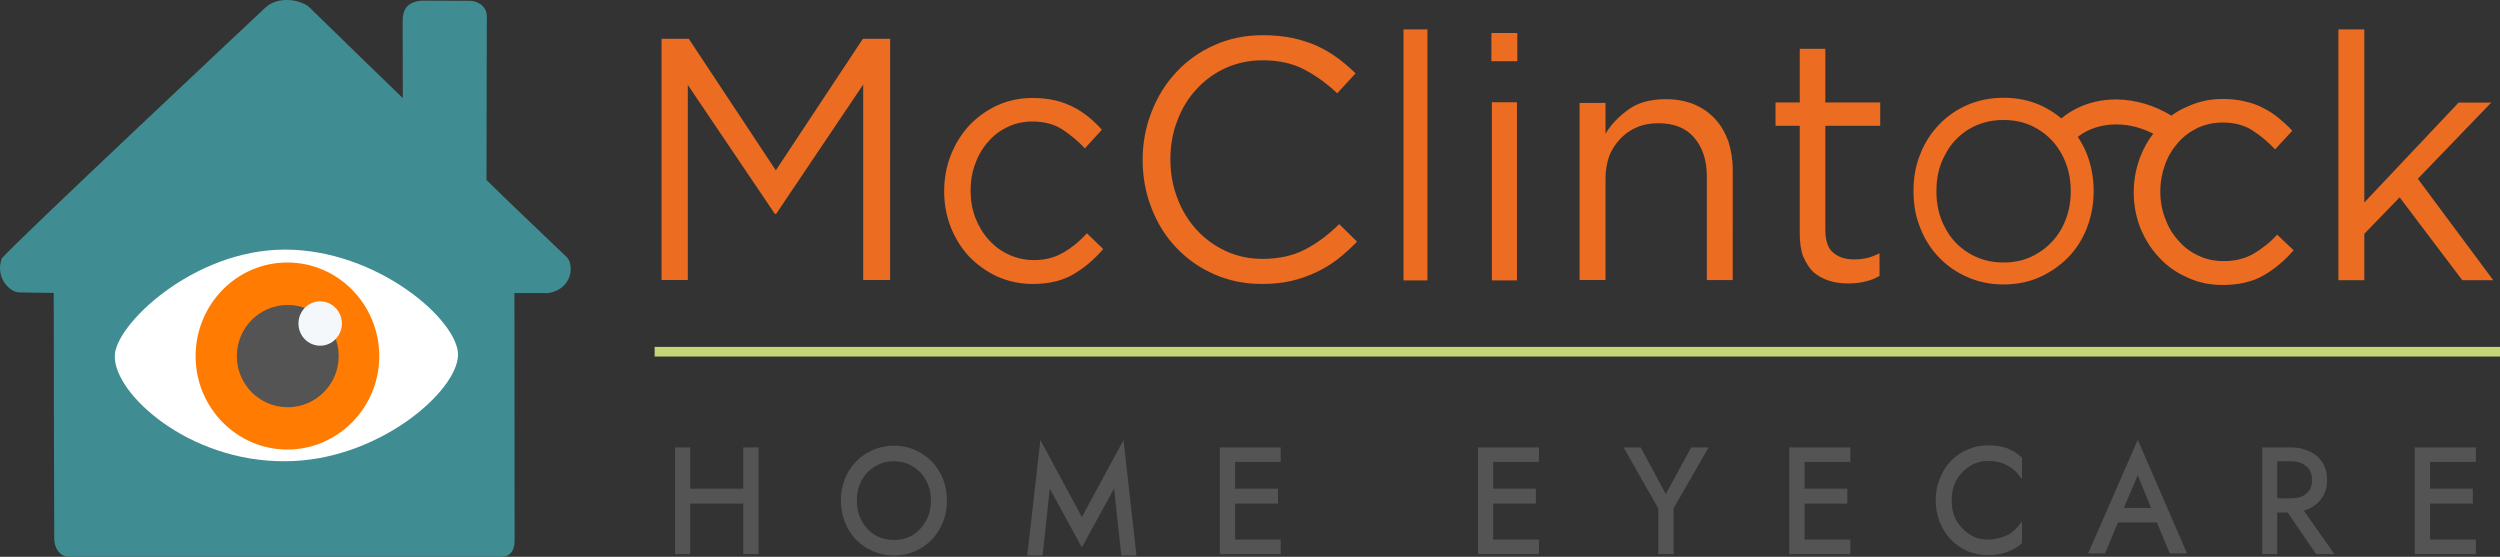
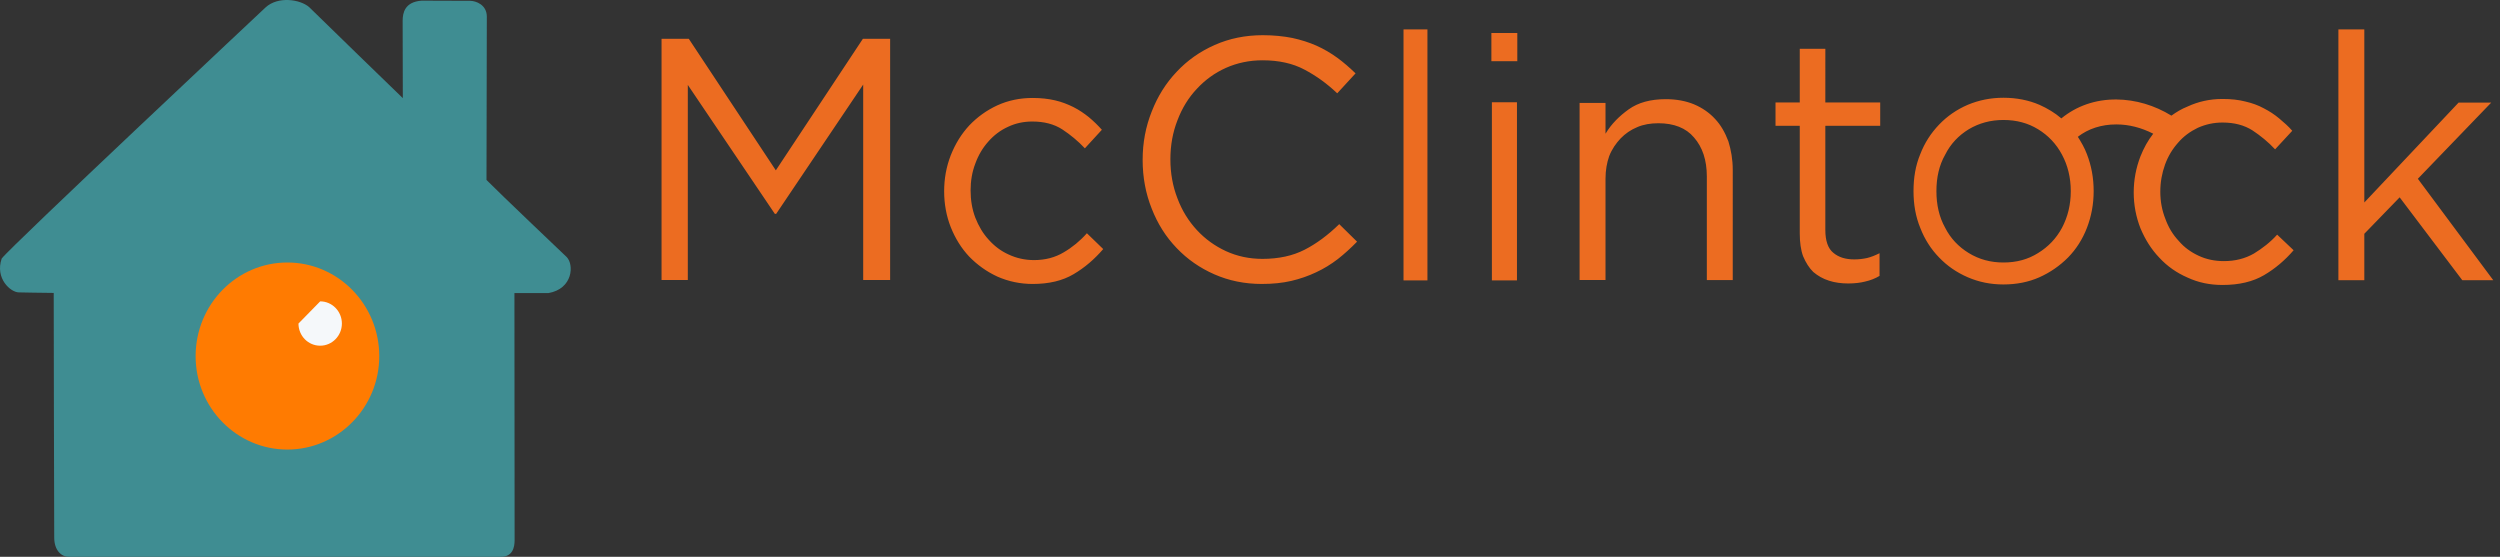
<svg xmlns="http://www.w3.org/2000/svg" version="1.1" id="Layer_1" x="0px" y="0px" width="220px" height="49px" viewBox="0 0 220 49" enable-background="new 0 0 220 49" xml:space="preserve">
  <rect x="0" y="0" width="220" height="49" fill="#333333" stroke="none" />
  <g>
    <g>
      <path fill="#3F8D92" d="M4.727,25.777c-0.755,0-3.066-0.047-3.066-0.047c-0.726,0-2.118-1.226-1.511-2.979    C0.816,21.813,23.376,0.648,23.376,0.648c1.097-0.999,3.021-0.71,3.821-0.03c0.534,0.544,8.251,8.018,8.251,8.018    c0-1.861-0.015-6.808-0.015-6.808c0-0.681,0.178-1.664,1.674-1.77c1.719,0,4.266,0.015,4.266,0.015    c0.489,0,1.467,0.333,1.467,1.392c0,1.286-0.029,14.372-0.029,14.372c1.052,1.074,7.051,6.777,7.051,6.777    c0.666,0.666,0.563,2.8-1.6,3.178c-1.733,0-2.992,0-2.992,0c0,1.074,0.015,21.754,0.015,21.754c0,0.604-0.163,1.481-1.259,1.452    c-1.097,0-37.995,0-37.995,0c-0.607,0-1.259-0.544-1.259-1.693C4.756,46.004,4.727,25.777,4.727,25.777z" />
-       <path fill="#FFFFFF" d="M40.307,31.238c-0.059,3.236-7.109,9.35-15.228,9.35c-8.473,0.061-15.034-5.931-14.976-9.242    c-0.044-2.679,6.858-9.381,14.976-9.381C33.197,21.965,40.337,28.184,40.307,31.238z" />
      <g>
        <path fill="#FF7B01" d="M25.287,23.1c4.458,0,8.088,3.691,8.088,8.246c0,4.522-3.63,8.215-8.088,8.215     c-4.459,0-8.073-3.691-8.073-8.215C17.214,26.791,20.828,23.1,25.287,23.1z" />
-         <path fill="#545454" d="M25.316,26.836c2.474,0,4.488,2.014,4.488,4.51c0,2.479-2.015,4.491-4.488,4.491     s-4.474-2.012-4.474-4.491C20.843,28.85,22.843,26.836,25.316,26.836z" />
-         <path fill="#F5F8FA" d="M28.176,26.52c1.052,0,1.91,0.877,1.91,1.951s-0.858,1.95-1.91,1.95c-1.067,0-1.911-0.876-1.911-1.95     S27.108,26.52,28.176,26.52z" />
+         <path fill="#F5F8FA" d="M28.176,26.52c1.052,0,1.91,0.877,1.91,1.951s-0.858,1.95-1.91,1.95c-1.067,0-1.911-0.876-1.911-1.95     z" />
      </g>
    </g>
-     <rect x="57.608" y="30.527" fill="#C4D676" width="162.392" height="0.848" />
    <path fill="#EC6C21" d="M68.273,14.99L60.615,3.417h-2.399v21.226h2.311V7.472l7.658,11.347h0.118l7.658-11.377v17.201h2.37V3.417   h-2.399L68.273,14.99z M93.604,22.207c-0.756,0.454-1.63,0.681-2.607,0.681c-0.8,0-1.54-0.167-2.222-0.484   c-0.682-0.303-1.259-0.741-1.763-1.302c-0.504-0.544-0.889-1.194-1.186-1.95c-0.281-0.742-0.414-1.543-0.414-2.391   c0-0.832,0.133-1.634,0.414-2.36c0.267-0.741,0.652-1.392,1.141-1.937c0.489-0.56,1.066-0.998,1.733-1.301   c0.667-0.318,1.378-0.469,2.147-0.469c1.037,0,1.911,0.227,2.637,0.695c0.711,0.47,1.378,1.015,1.985,1.664l1.496-1.633   c-0.355-0.395-0.726-0.758-1.141-1.105c-0.415-0.332-0.859-0.636-1.363-0.892c-0.488-0.242-1.021-0.455-1.614-0.591   c-0.593-0.137-1.244-0.211-1.97-0.211c-1.111,0-2.148,0.211-3.111,0.65c-0.947,0.438-1.763,1.028-2.474,1.771   c-0.696,0.756-1.229,1.618-1.629,2.632c-0.386,0.998-0.578,2.041-0.578,3.161c0,1.104,0.192,2.163,0.578,3.147   c0.399,0.998,0.933,1.86,1.629,2.602c0.711,0.727,1.526,1.316,2.474,1.755c0.963,0.424,2,0.65,3.111,0.65   c1.437,0,2.637-0.288,3.6-0.862c0.978-0.574,1.836-1.316,2.606-2.209l-1.437-1.392C95.04,21.209,94.358,21.769,93.604,22.207z    M114.8,21.979c-1.036,0.529-2.267,0.802-3.702,0.802c-1.156,0-2.223-0.227-3.215-0.681c-0.978-0.454-1.837-1.073-2.563-1.86   c-0.726-0.787-1.304-1.71-1.704-2.783c-0.414-1.06-0.622-2.21-0.622-3.435c0-1.24,0.208-2.376,0.622-3.435   c0.4-1.059,0.963-1.982,1.704-2.768c0.726-0.787,1.585-1.408,2.563-1.847c0.992-0.438,2.059-0.666,3.215-0.666   c1.437,0,2.666,0.272,3.688,0.817c1.037,0.545,2,1.241,2.889,2.088l1.614-1.755c-0.519-0.5-1.052-0.968-1.614-1.377   c-0.563-0.408-1.154-0.756-1.822-1.059c-0.65-0.287-1.361-0.514-2.133-0.681c-0.771-0.151-1.63-0.242-2.593-0.242   c-1.525,0-2.947,0.287-4.235,0.862c-1.304,0.575-2.415,1.362-3.348,2.36c-0.948,0.999-1.674,2.164-2.192,3.495   c-0.533,1.332-0.8,2.754-0.8,4.251c0,1.543,0.267,2.965,0.8,4.297c0.519,1.331,1.244,2.481,2.192,3.464   c0.933,0.983,2.044,1.755,3.317,2.314c1.274,0.56,2.667,0.848,4.177,0.848c0.963,0,1.837-0.09,2.607-0.271   c0.77-0.181,1.51-0.439,2.178-0.758c0.682-0.316,1.318-0.711,1.91-1.164c0.578-0.454,1.141-0.969,1.688-1.528l-1.569-1.543   C116.859,20.694,115.837,21.45,114.8,21.979z M123.51,2.585h2.104v22.088h-2.104V2.585L123.51,2.585z M131.286,9h2.207v15.673   h-2.207V9z M131.242,2.903h2.281v2.481h-2.281V2.903z M150.913,10.452c-0.503-0.545-1.125-0.969-1.837-1.271   c-0.74-0.304-1.569-0.454-2.488-0.454c-1.361,0-2.429,0.303-3.259,0.893c-0.829,0.59-1.54,1.301-2.044,2.148V9.06h-2.281v15.583   h2.281v-8.927c0-0.726,0.117-1.391,0.326-1.981c0.236-0.604,0.592-1.119,1.007-1.558c0.415-0.424,0.889-0.756,1.481-0.999   c0.532-0.226,1.154-0.333,1.836-0.333c1.362,0,2.43,0.409,3.141,1.256c0.74,0.848,1.126,1.981,1.126,3.434v9.108h2.28V14.96   c0-0.923-0.147-1.754-0.385-2.526C151.802,11.662,151.445,11.012,150.913,10.452z M160.631,4.294h-2.252v4.72h-2.133v2.058h2.133   v9.455c0,0.787,0.089,1.467,0.296,2.027c0.237,0.56,0.534,1.028,0.89,1.377c0.414,0.348,0.858,0.605,1.393,0.771   c0.504,0.168,1.098,0.243,1.689,0.243c0.563,0,1.065-0.061,1.479-0.167c0.476-0.105,0.89-0.272,1.274-0.499v-1.996   c-0.387,0.196-0.741,0.332-1.098,0.423c-0.354,0.075-0.711,0.121-1.125,0.121c-0.771,0-1.363-0.182-1.837-0.575   c-0.475-0.378-0.711-1.06-0.711-2.026v-9.153h4.829V9.015h-4.829L160.631,4.294L160.631,4.294z M212.771,15.732l6.457-6.702h-2.873   l-8.295,8.789V2.585h-2.281v22.072h2.281v-4.084l3.11-3.207l5.511,7.291h2.726L212.771,15.732z M200.389,20.648   c-0.593,0.666-1.305,1.211-2.045,1.664c-0.771,0.439-1.629,0.665-2.637,0.665c-0.8,0-1.54-0.15-2.223-0.469   c-0.682-0.316-1.273-0.74-1.748-1.3c-0.532-0.561-0.918-1.211-1.185-1.952c-0.297-0.741-0.444-1.543-0.444-2.391   c0-0.847,0.147-1.634,0.414-2.375c0.268-0.741,0.652-1.376,1.155-1.937c0.476-0.56,1.066-0.983,1.72-1.301   c0.711-0.318,1.422-0.469,2.191-0.469c1.037,0,1.896,0.227,2.637,0.695c0.711,0.47,1.393,1.029,1.984,1.664l1.511-1.633   c-0.325-0.379-0.739-0.742-1.155-1.09c-0.414-0.348-0.858-0.635-1.361-0.893c-0.475-0.257-1.008-0.454-1.6-0.59   c-0.594-0.152-1.246-0.227-2.016-0.227c-1.126,0-2.133,0.227-3.081,0.665c-0.532,0.211-0.978,0.483-1.422,0.802   c-1.481-0.907-3.142-1.407-4.829-1.422c-1.865-0.016-3.525,0.575-4.857,1.664c-0.563-0.484-1.215-0.877-1.926-1.195   c-0.949-0.408-2.016-0.621-3.171-0.621c-1.126,0-2.163,0.213-3.141,0.621c-0.978,0.424-1.808,0.998-2.519,1.74   c-0.711,0.741-1.273,1.604-1.658,2.602c-0.416,0.999-0.594,2.073-0.594,3.253c0,1.15,0.178,2.224,0.594,3.237   c0.385,0.998,0.947,1.876,1.658,2.603c0.711,0.741,1.541,1.315,2.519,1.739s2.015,0.635,3.141,0.635   c1.155,0,2.222-0.211,3.171-0.635c0.946-0.424,1.776-0.998,2.518-1.739c0.711-0.727,1.273-1.604,1.658-2.603   c0.387-0.998,0.594-2.087,0.594-3.237c0-1.18-0.207-2.254-0.594-3.253c-0.207-0.56-0.504-1.059-0.799-1.527   c0.918-0.711,2.073-1.089,3.377-1.089c0,0,0,0,0.029,0c1.096,0,2.191,0.287,3.229,0.816c-0.474,0.604-0.828,1.256-1.125,1.997   c-0.385,0.998-0.592,2.058-0.592,3.177c0,1.104,0.207,2.163,0.592,3.146c0.414,0.983,0.947,1.846,1.658,2.587   c0.683,0.741,1.512,1.331,2.489,1.755c0.948,0.439,1.955,0.65,3.081,0.65c1.451,0,2.666-0.288,3.645-0.862   c0.978-0.574,1.836-1.301,2.606-2.193L200.389,20.648z M181.457,20.044c-0.503,0.938-1.215,1.679-2.104,2.223   c-0.89,0.561-1.896,0.833-3.052,0.833c-1.126,0-2.134-0.272-3.052-0.833c-0.889-0.544-1.6-1.285-2.074-2.223   c-0.533-0.954-0.77-2.028-0.77-3.223c0-1.196,0.236-2.27,0.77-3.208c0.475-0.952,1.186-1.694,2.074-2.238   c0.918-0.545,1.926-0.817,3.052-0.817c1.155,0,2.162,0.272,3.052,0.817c0.889,0.544,1.601,1.286,2.104,2.238   c0.504,0.938,0.771,2.012,0.771,3.208C182.229,18.016,181.961,19.09,181.457,20.044z" />
-     <path fill="#545454" stroke="#545454" stroke-width="0.25" stroke-miterlimit="10" d="M131.271,40.527v2.603h3.763v1.06h-3.763   v3.418h4.028v1.029h-4.028h-0.488h-0.594v-9.139h0.594h0.488h4.028v1.029H131.271z M148.898,39.498l-2.312,4.236l-2.28-4.236   h-1.215l2.963,5.205v3.934h1.096v-3.934l2.992-5.205H148.898z M162.704,40.527v-1.029h-4.029h-0.474h-0.622v9.139h0.622h0.474   h4.029v-1.029h-4.029v-3.418h3.763v-1.06h-3.763v-2.603H162.704z M171.622,44.037c0-0.727,0.147-1.361,0.444-1.876   c0.324-0.544,0.74-0.968,1.244-1.271c0.502-0.304,1.035-0.455,1.629-0.455c0.443,0,0.799,0.062,1.154,0.151   c0.355,0.121,0.711,0.304,0.979,0.483c0.297,0.213,0.533,0.455,0.74,0.728v-1.452c-0.354-0.363-0.771-0.604-1.244-0.787   c-0.414-0.151-0.978-0.242-1.629-0.242c-0.623,0-1.215,0.121-1.748,0.363c-0.533,0.213-1.008,0.545-1.422,0.969   c-0.416,0.424-0.711,0.906-0.949,1.513c-0.235,0.545-0.354,1.18-0.354,1.876c0,0.666,0.119,1.271,0.354,1.876   c0.238,0.545,0.533,1.06,0.949,1.481c0.414,0.424,0.889,0.756,1.422,0.998c0.533,0.213,1.125,0.334,1.748,0.334   c0.651,0,1.215-0.09,1.629-0.271c0.475-0.152,0.89-0.395,1.244-0.727v-1.482c-0.207,0.271-0.443,0.516-0.74,0.727   c-0.268,0.213-0.622,0.362-0.979,0.453c-0.355,0.121-0.711,0.182-1.154,0.182c-0.594,0-1.155-0.121-1.629-0.453   c-0.504-0.303-0.92-0.728-1.244-1.271C171.77,45.368,171.622,44.732,171.622,44.037z M189.889,45.854h-3.597l-1.132,2.723h-1.215   l4.178-9.561l4.146,9.561h-1.244L189.889,45.854z M188.123,41.495l-1.412,3.328h2.773L188.123,41.495z M201.381,44.975h-1.111   v3.662h-1.065v-9.139h0.593h0.475h1.361c0.594,0,1.098,0.122,1.541,0.334c0.475,0.211,0.829,0.516,1.096,0.938   c0.268,0.424,0.387,0.907,0.387,1.453c0,0.574-0.119,1.059-0.387,1.452c-0.267,0.423-0.621,0.726-1.096,0.968   c-0.197,0.094-0.414,0.164-0.64,0.221l2.653,3.773h-1.304L201.381,44.975z M200.27,43.977h1.362c0.386,0,0.711-0.061,1.009-0.182   c0.295-0.15,0.532-0.363,0.711-0.605c0.147-0.271,0.236-0.573,0.236-0.967c0-0.363-0.089-0.666-0.236-0.938   c-0.179-0.272-0.416-0.454-0.711-0.604c-0.298-0.152-0.623-0.213-1.009-0.213h-1.362V43.977z M217.748,40.527v-1.029h-4.027h-0.476   h-0.622v9.139h0.622h0.476h4.027v-1.029h-4.027v-3.418h3.762v-1.06h-3.762v-2.603H217.748z M65.533,39.498v3.632h-4.918v-3.632   h-1.081v9.139h1.081v-4.447h4.918v4.447h1.096v-9.139H65.533z M74.124,44.037c0,0.666,0.119,1.271,0.341,1.876   c0.223,0.545,0.533,1.06,0.948,1.481c0.415,0.424,0.889,0.756,1.452,0.998c0.548,0.243,1.155,0.363,1.807,0.363   c0.652,0,1.259-0.12,1.808-0.363c0.548-0.242,1.021-0.574,1.437-0.998c0.399-0.424,0.726-0.938,0.948-1.481   c0.222-0.604,0.341-1.21,0.341-1.876s-0.119-1.271-0.341-1.846c-0.223-0.574-0.549-1.061-0.948-1.482   c-0.415-0.424-0.889-0.757-1.437-0.998c-0.549-0.242-1.155-0.363-1.808-0.363c-0.651,0-1.259,0.121-1.807,0.363   c-0.563,0.241-1.037,0.574-1.452,0.998c-0.399,0.423-0.726,0.908-0.948,1.482C74.243,42.768,74.124,43.371,74.124,44.037z    M75.28,44.037c0-0.666,0.147-1.271,0.429-1.814c0.297-0.546,0.696-0.969,1.215-1.271c0.519-0.332,1.097-0.483,1.733-0.483   c0.667,0,1.244,0.151,1.748,0.483c0.504,0.304,0.903,0.727,1.199,1.271c0.297,0.545,0.444,1.148,0.444,1.814   c0,0.695-0.147,1.301-0.444,1.846c-0.296,0.544-0.695,0.969-1.199,1.303c-0.504,0.301-1.081,0.453-1.748,0.453   c-0.637,0-1.215-0.152-1.733-0.453c-0.519-0.334-0.918-0.759-1.215-1.303C75.413,45.338,75.28,44.732,75.28,44.037z M92.3,42.585   l2.903,5.325l2.918-5.325l0.667,6.172h1.081l-1.081-9.621l-3.585,6.626l-3.57-6.626l-1.096,9.621h1.096L92.3,42.585z    M112.578,40.527v-1.029h-4.014h-0.489h-0.607v9.139h0.607h0.489h4.014v-1.029h-4.014v-3.418h3.776v-1.06h-3.776v-2.603H112.578z" />
  </g>
</svg>